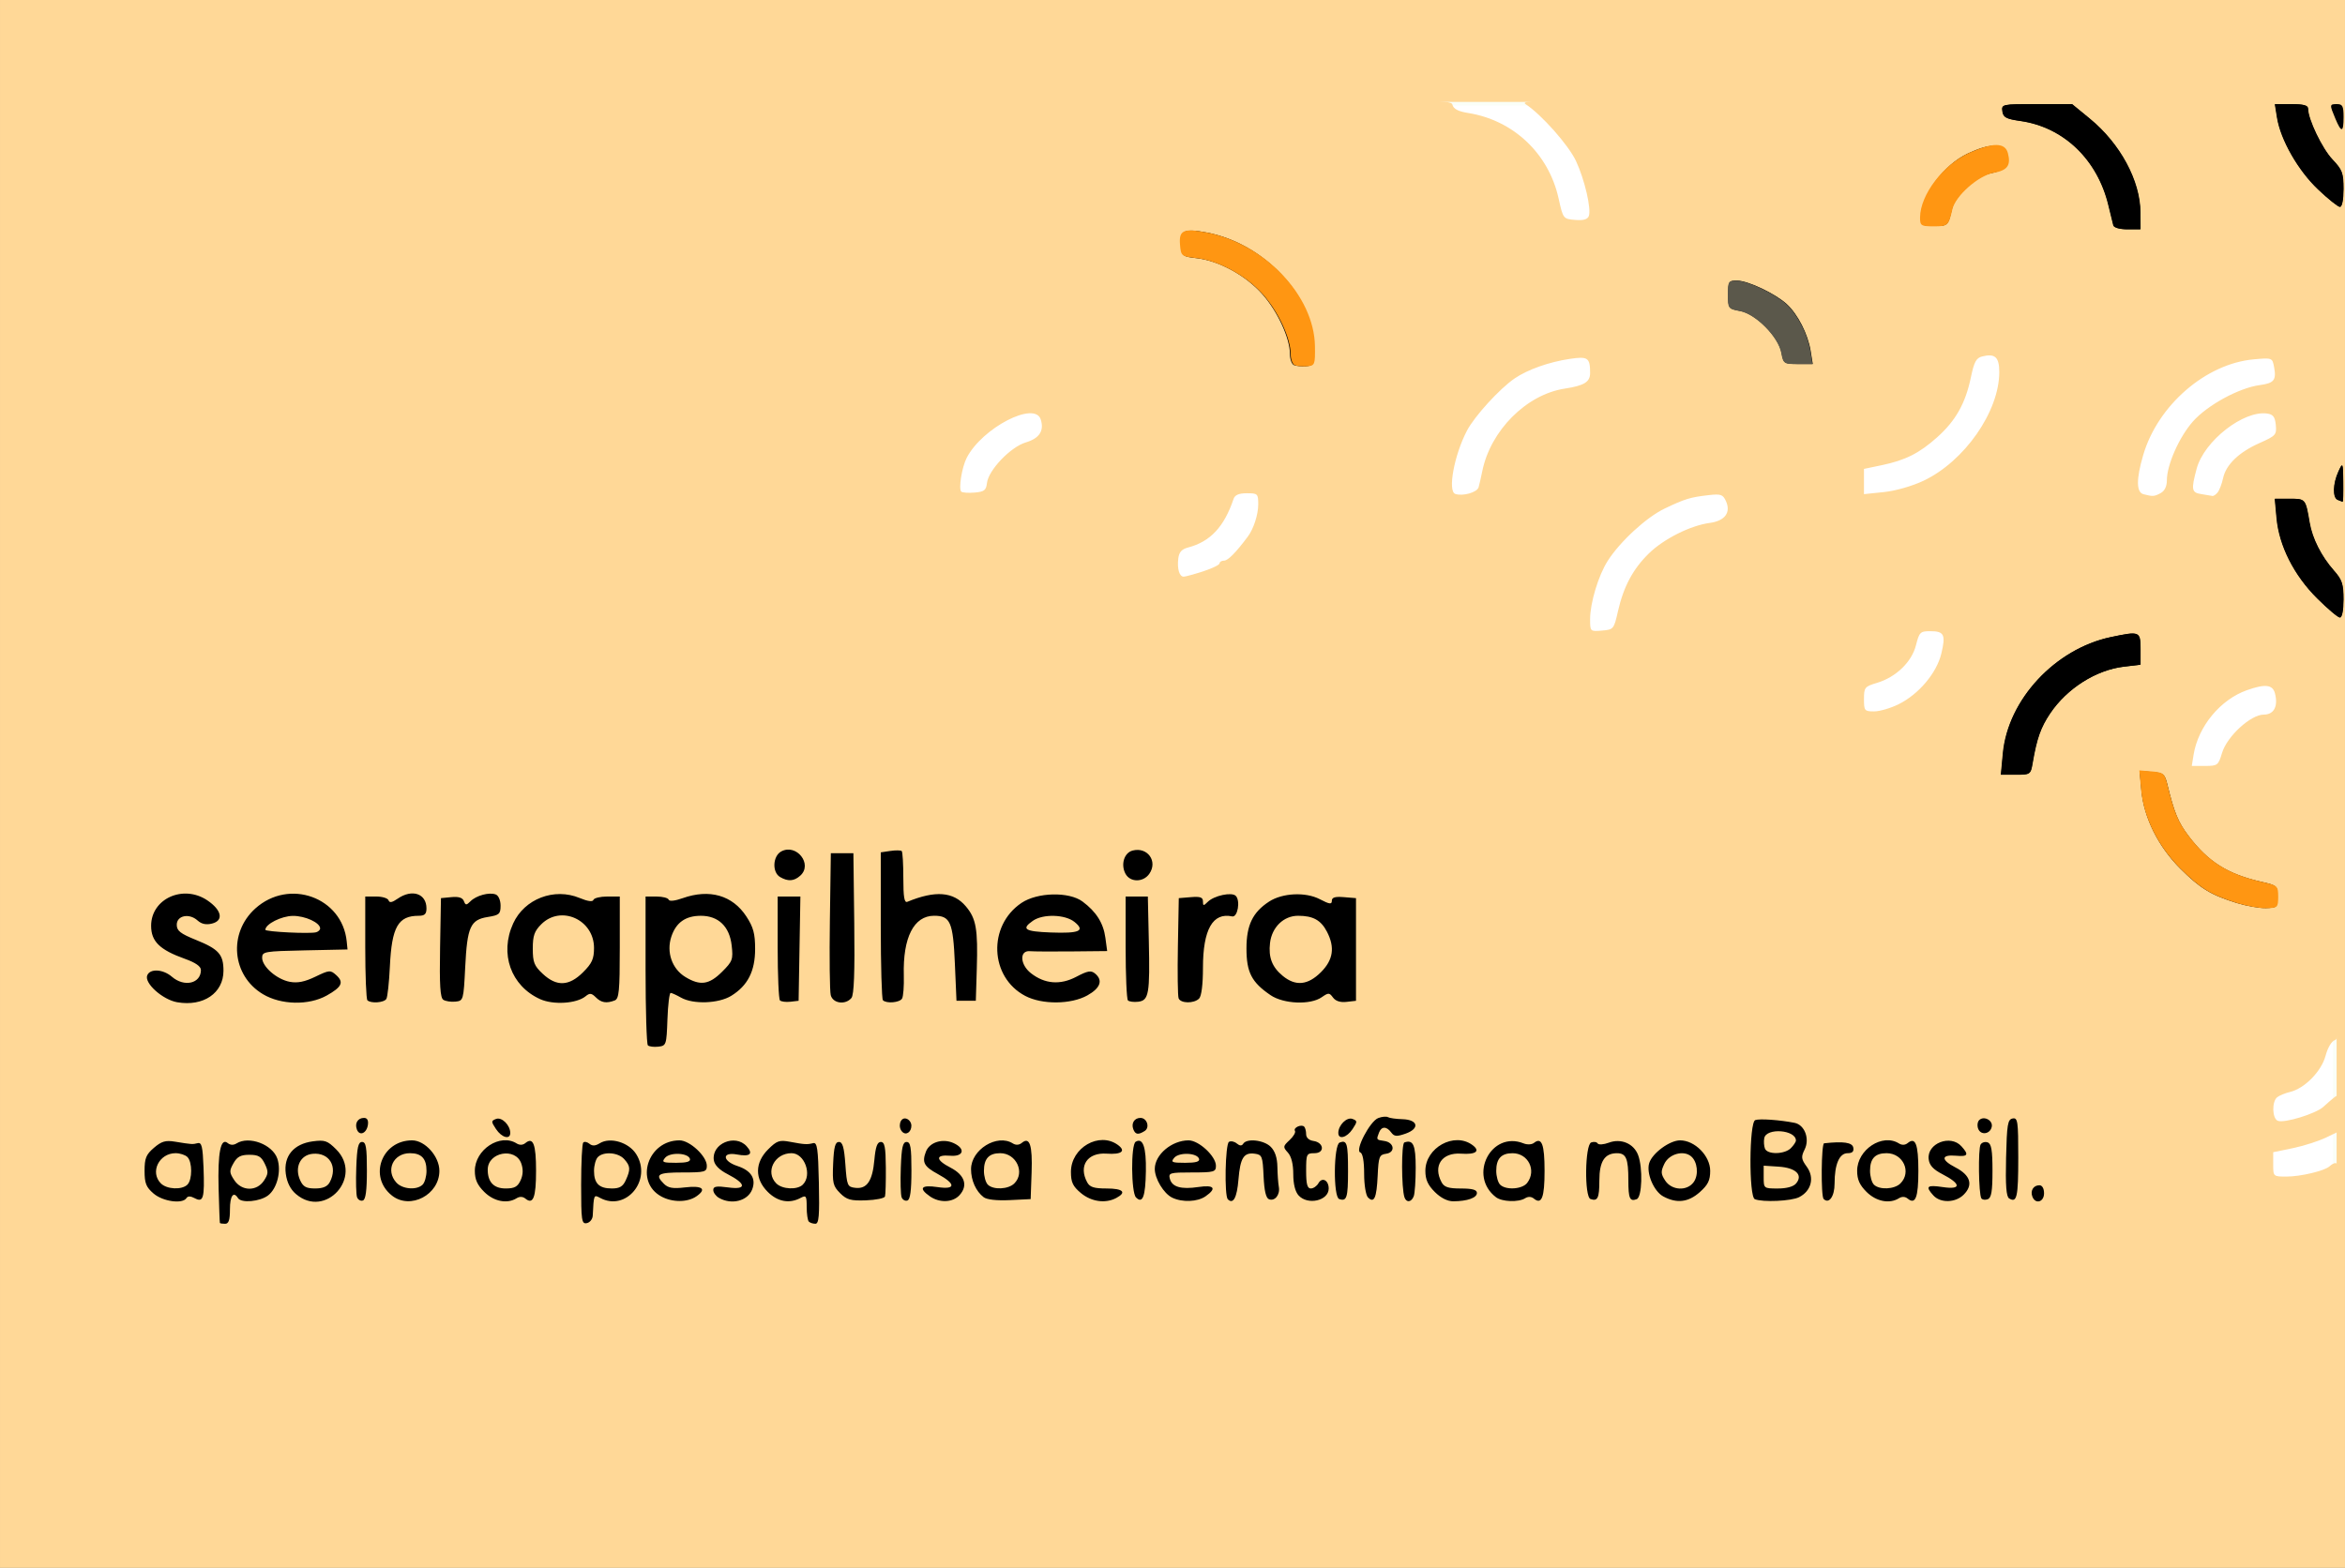
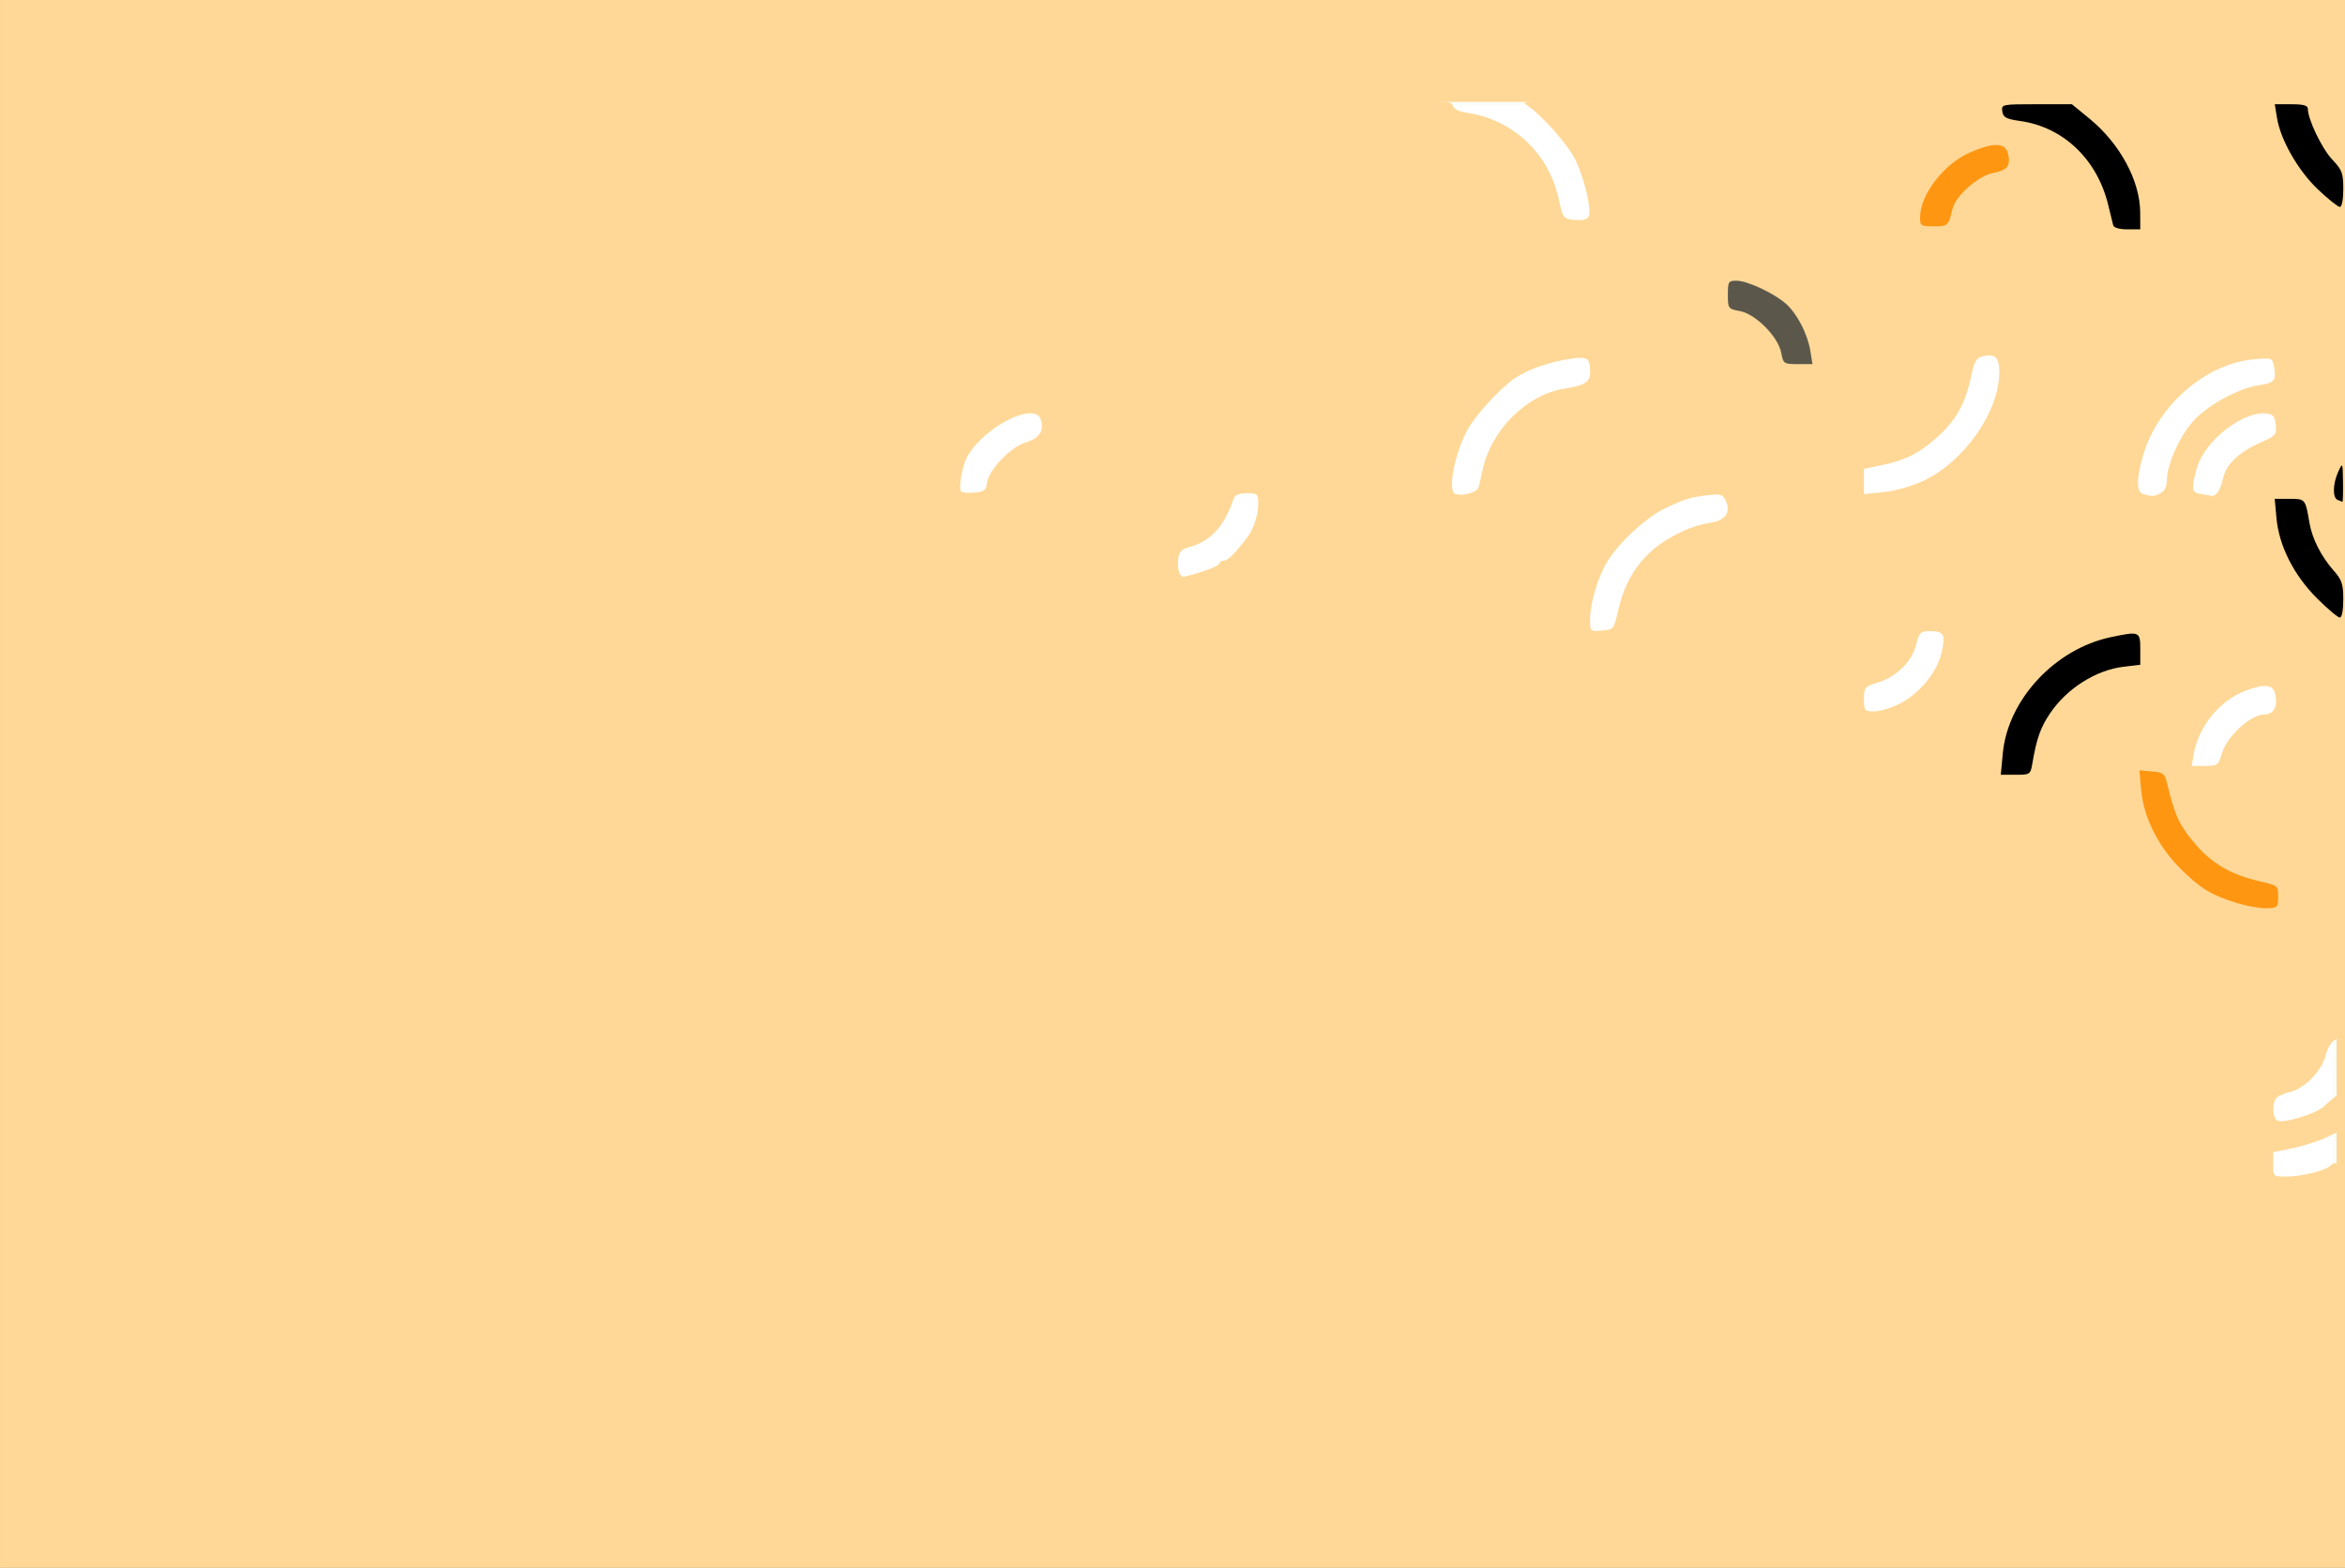
<svg xmlns="http://www.w3.org/2000/svg" xmlns:ns1="http://www.inkscape.org/namespaces/inkscape" xmlns:ns2="http://sodipodi.sourceforge.net/DTD/sodipodi-0.dtd" width="189.676mm" height="126.84mm" viewBox="0 0 189.676 126.84" version="1.1" id="svg5" xml:space="preserve" ns1:export-filename="serrapileira5.svg" ns1:export-xdpi="96" ns1:export-ydpi="96">
  <rect x="0" y="0" width="189.676" height="126.84" fill="#808080" stroke="none" />
  <ns2:namedview id="namedview7" pagecolor="#ffffff" bordercolor="#000000" borderopacity="0.25" ns1:showpageshadow="2" ns1:pageopacity="0.0" ns1:pagecheckerboard="0" ns1:deskcolor="#d1d1d1" ns1:document-units="mm" showgrid="false" />
  <defs id="defs2" />
  <g ns1:label="Camada 1" ns1:groupmode="layer" id="layer1" transform="translate(-8.711,-34.359)">
    <g id="g3383" transform="translate(-252.699,-68.26)">
      <path style="fill:#fcfef8;fill-opacity:1;stroke:#fcfef8;stroke-width:0.107;stroke-opacity:1;stop-color:#000000" d="m 1464.483,553.628 c -2.17,-0.248 -2.651,-0.82 -3.454,-4.114 -0.244,-0.998 -0.608,-2.492 -0.809,-3.319 -1.922,-7.885 -6.381,-14.657 -12.839,-19.499 -3.183,-2.386 -7.316,-4.388 -11.34,-5.494 -0.735,-0.202 -2.229,-0.534 -3.321,-0.738 -2.284,-0.427 -2.911,-0.598 -3.728,-1.013 -0.723,-0.368 -1.202,-0.856 -1.481,-1.512 -0.117,-0.275 -0.301,-0.547 -0.409,-0.605 -0.586,-0.314 -2.992,-0.593 -6.492,-0.755 -1.024,-0.047 6.312,-0.084 16.819,-0.084 10.711,-2.3e-4 17.976,0.036 17.085,0.086 -3.124,0.175 -4.611,0.414 -4.676,0.754 -0.021,0.108 0.308,0.417 0.908,0.857 5.021,3.671 12.39,12.101 14.826,16.959 2.498,4.981 4.873,14.669 4.202,17.139 -0.161,0.593 -0.674,1.094 -1.314,1.284 -0.562,0.167 -2.727,0.196 -3.975,0.053 z" id="path2839" transform="scale(0.265)" />
      <path style="fill:#fefff7;fill-opacity:1;stroke:#fefff7;stroke-width:0.076;stroke-opacity:1;stop-color:#000000" d="m 1428.709,639.245 c -0.785,-0.195 -1.124,-0.704 -1.298,-1.95 -0.514,-3.695 1.693,-12.309 4.538,-17.714 1.106,-2.101 3.235,-4.958 6.132,-8.23 1.215,-1.372 5.001,-5.15 6.124,-6.111 2.074,-1.774 3.363,-2.635 5.701,-3.806 3.819,-1.914 8.414,-3.367 13.187,-4.169 5.614,-0.944 6.694,-0.578 6.973,2.368 0.159,1.675 0.059,2.935 -0.287,3.612 -0.739,1.444 -2.545,2.224 -6.885,2.971 -0.976,0.168 -2.131,0.391 -2.567,0.496 -8.473,2.032 -16.564,8.819 -20.924,17.551 -1.398,2.8 -2.1,4.865 -2.86,8.419 -0.564,2.635 -0.982,4.34 -1.141,4.656 -0.35,0.695 -1.616,1.38 -3.339,1.807 -0.847,0.21 -2.688,0.265 -3.353,0.1 z" id="path3144" transform="scale(0.265)" />
-       <path style="fill:#fdfdf5;fill-opacity:1;stroke:#fdfdf5;stroke-width:0.076;stroke-opacity:1;stop-color:#000000" d="m 1471.299,681.801 c -0.955,-0.202 -1.123,-0.792 -1.057,-3.701 0.031,-1.34 0.087,-2.08 0.229,-3.02 0.816,-5.405 3.018,-11.654 5.389,-15.29 1.372,-2.104 3.319,-4.454 5.684,-6.861 3.077,-3.131 5.693,-5.341 8.684,-7.334 1.589,-1.059 2.259,-1.424 4.696,-2.563 4.859,-2.269 6.835,-2.839 11.816,-3.407 2.176,-0.248 3.555,-0.236 4.116,0.035 0.47,0.227 0.896,0.702 1.237,1.379 1.243,2.466 0.927,4.454 -0.918,5.77 -0.984,0.702 -2.108,1.084 -4.193,1.427 -3.958,0.649 -8.334,2.362 -12.602,4.931 -5.686,3.423 -9.841,7.942 -12.615,13.722 -1.312,2.733 -2.071,5.018 -3.085,9.287 -0.535,2.254 -0.878,3.44 -1.153,3.986 -0.33,0.658 -0.949,1.133 -1.724,1.322 -0.863,0.211 -3.972,0.43 -4.506,0.317 z" id="path3146" transform="scale(0.265)" />
-       <path style="fill:#fdfef4;fill-opacity:1;stroke:#fdfef4;stroke-width:0.076;stroke-opacity:1;stop-color:#000000" d="m 1556.864,706.87 c -0.823,-0.098 -1.282,-0.42 -1.481,-1.041 -0.129,-0.4 -0.182,-4.182 -0.068,-4.835 0.246,-1.413 0.827,-1.905 3.095,-2.622 3.248,-1.027 5.236,-2.032 7.327,-3.706 0.973,-0.779 2.305,-2.154 3.026,-3.124 1.485,-1.996 2.028,-3.147 2.777,-5.89 0.914,-3.345 1.235,-3.624 4.163,-3.621 3.019,0.003 3.92,0.5 4.123,2.27 0.132,1.149 -0.619,4.873 -1.369,6.791 -2.14,5.476 -7.088,10.844 -12.494,13.555 -1.605,0.805 -3.479,1.484 -5.286,1.917 -1.513,0.362 -2.611,0.45 -3.813,0.307 z" id="path3148" transform="scale(0.265)" />
      <path style="fill:#fcfef8;fill-opacity:1;stroke:#fcfef8;stroke-width:0.107;stroke-opacity:1;stop-color:#000000" d="m 1555.211,635.288 4e-4,-3.871 2.803,-0.577 c 6.6,-1.359 9.553,-2.296 12.734,-4.038 2.732,-1.496 5.588,-3.666 8.262,-6.276 5.263,-5.138 7.67,-9.698 9.466,-17.94 0.966,-4.432 1.591,-5.635 3.182,-6.126 0.921,-0.284 2.343,-0.473 2.89,-0.383 1.892,0.311 2.523,1.615 2.522,5.21 0,8.363 -4.996,18.452 -12.986,26.237 -3.691,3.596 -7.462,6.206 -11.481,7.945 -2.491,1.078 -6.468,2.279 -9.204,2.781 -0.827,0.152 -7.493,0.91 -7.997,0.91 -0.18,0 -0.191,-0.225 -0.19,-3.871 z" id="path3150" transform="scale(0.265)" />
      <path style="fill:#fcfcf3;fill-opacity:1;stroke:#fcfcf3;stroke-width:0.076;stroke-opacity:1;stop-color:#000000" d="m 1661.292,639.432 c -1.163,-0.195 -2.301,-0.413 -2.53,-0.485 -0.601,-0.189 -1.011,-0.499 -1.22,-0.921 -0.255,-0.519 -0.24,-1.722 0.041,-3.078 0.36,-1.744 1.026,-4.206 1.378,-5.097 1.54,-3.894 4.897,-7.982 9.215,-11.219 4.705,-3.528 9.851,-5.234 12.914,-4.281 1.31,0.407 1.848,1.636 1.864,4.254 0.01,1.248 0.01,1.251 -0.22,1.697 -0.412,0.808 -1.168,1.299 -4.057,2.637 -3.03,1.403 -4.016,1.935 -5.644,3.044 -2.623,1.786 -4.531,3.799 -5.577,5.884 -0.442,0.881 -0.578,1.265 -0.928,2.628 -0.589,2.295 -1.171,3.678 -1.864,4.429 -0.406,0.44 -0.727,0.68 -1.071,0.798 -0.13,0.045 -0.839,-0.044 -2.302,-0.29 z" id="path3152" transform="scale(0.265)" />
      <path style="fill:#f9fdf5;fill-opacity:1;stroke:#f9fdf5;stroke-width:0.076;stroke-opacity:1;stop-color:#000000" d="m 1643.887,639.689 c -0.659,-0.116 -2.081,-0.494 -2.32,-0.617 -1.317,-0.677 -1.629,-2.888 -0.955,-6.767 0.333,-1.914 1.095,-4.838 1.793,-6.873 4.265,-12.443 15.288,-23.233 27.495,-26.915 2.985,-0.9 6.535,-1.438 9.665,-1.464 1.163,-0.01 1.316,0.004 1.631,0.15 0.683,0.316 0.891,0.723 1.197,2.347 0.465,2.465 0.325,3.663 -0.515,4.422 -0.676,0.611 -1.591,0.903 -3.949,1.262 -2.918,0.444 -6.203,1.59 -9.765,3.404 -4.979,2.536 -9.146,5.683 -11.645,8.791 -2.817,3.504 -5.447,8.694 -6.696,13.214 -0.362,1.311 -0.577,2.582 -0.653,3.872 -0.09,1.521 -0.222,2.185 -0.577,2.894 -0.483,0.965 -1.405,1.662 -2.831,2.139 -0.56,0.187 -1.293,0.242 -1.874,0.14 z" id="path3154" transform="scale(0.265)" />
      <path style="fill:#f9fdf9;fill-opacity:1;stroke:#f9fdf9;stroke-width:0.076;stroke-opacity:1;stop-color:#000000" d="m 1656.983,723.764 c 0.02,-0.093 0.176,-1.036 0.347,-2.095 0.171,-1.059 0.394,-2.282 0.496,-2.718 1.801,-7.713 7.729,-14.904 14.838,-17.998 1.097,-0.478 2.815,-1.069 4.069,-1.4 3.288,-0.869 4.92,-0.548 5.714,1.124 0.31,0.652 0.551,1.993 0.552,3.066 0,1.513 -0.326,2.469 -1.094,3.195 -0.706,0.667 -1.275,0.879 -2.654,0.987 -0.658,0.052 -1.117,0.136 -1.628,0.3 -3.609,1.156 -8.456,5.647 -10.582,9.805 -0.254,0.497 -0.621,1.433 -0.947,2.418 -0.606,1.829 -0.876,2.392 -1.349,2.808 -0.66,0.581 -1.378,0.677 -5.098,0.678 l -2.701,6.2e-4 z" id="path3156" transform="scale(0.265)" />
      <path style="fill:#fafefb;fill-opacity:1;stroke:#fafefb;stroke-width:0.053;stroke-opacity:1;stop-color:#000000" d="m 1343.591,664.821 c -0.543,-0.247 -0.964,-1.035 -1.185,-2.219 -0.116,-0.618 -0.129,-2.541 -0.023,-3.288 0.082,-0.578 0.277,-1.291 0.441,-1.619 0.28,-0.558 0.769,-1.034 1.38,-1.344 0.377,-0.191 0.543,-0.249 1.686,-0.588 4.215,-1.25 7.254,-3.408 9.743,-6.917 1.255,-1.769 2.58,-4.4 3.5,-6.95 0.505,-1.398 0.563,-1.538 0.737,-1.766 0.357,-0.468 0.966,-0.797 1.802,-0.973 0.899,-0.189 3.001,-0.228 3.992,-0.073 0.734,0.114 1.14,0.424 1.308,0.998 0.25,0.853 0.227,3.103 -0.049,4.702 -0.354,2.057 -1.109,4.325 -2.007,6.037 -0.419,0.799 -0.775,1.338 -1.585,2.408 -2.241,2.956 -4.085,5.035 -5.303,5.98 -0.658,0.511 -1.036,0.686 -1.604,0.746 -0.738,0.077 -1.156,0.332 -1.266,0.771 -0.044,0.177 -0.117,0.283 -0.287,0.42 -0.463,0.373 -1.425,0.86 -2.728,1.381 -2.175,0.869 -7.341,2.397 -8.094,2.394 -0.134,-6.5e-4 -0.34,-0.045 -0.458,-0.098 z" id="path3160" transform="scale(0.265)" />
      <path style="fill:#fafef7;fill-opacity:1;stroke:#fafef7;stroke-width:0.053;stroke-opacity:1;stop-color:#000000" d="m 1276.556,638.776 c -0.541,-0.039 -1.108,-0.139 -1.324,-0.233 -0.181,-0.079 -0.251,-0.151 -0.335,-0.339 -0.539,-1.218 0.195,-6.149 1.371,-9.205 1.818,-4.728 8.084,-10.544 14.437,-13.402 3.95,-1.777 6.954,-2.015 8.309,-0.661 0.466,0.466 0.756,1.199 0.934,2.358 0.076,0.493 0.031,1.456 -0.088,1.893 -0.47,1.729 -1.953,2.956 -4.642,3.843 -2.432,0.802 -4.786,2.382 -7.316,4.913 -2.787,2.787 -4.582,5.6 -4.913,7.699 -0.208,1.322 -0.425,1.925 -0.818,2.27 -0.231,0.203 -0.726,0.439 -1.151,0.548 -0.961,0.248 -3.19,0.405 -4.463,0.314 z" id="path3162" transform="scale(0.265)" />
    </g>
    <rect style="fill:#ffd897;fill-opacity:1;stroke:#ffd897;stroke-width:0.157;stroke-opacity:1;stop-color:#000000" id="rect22512" width="189.518" height="126.682" x="8.79" y="34.438" />
    <rect style="fill:#ffffff;fill-opacity:1;stroke:#fafef7;stroke-width:0.291;stroke-opacity:1;stop-color:#000000" id="rect22309" width="179.665" height="90.41" x="17.898" y="42.749" />
    <g id="g20577" transform="matrix(0.985,0,0,0.981,3.531,-24.178)">
      <g id="g20562" transform="translate(-0.452,-0.452)">
        <path style="fill:#ffd897;fill-opacity:1;stroke-width:0.265" d="M 12.725,114.822 V 68.255 h 56.061 c 54.766,0 56.064,0.012 56.192,0.5 0.092,0.353 0.471,0.555 1.288,0.685 3.71,0.592 6.61,3.337 7.427,7.03 0.376,1.697 0.383,1.707 1.355,1.789 0.681,0.057 1.024,-0.038 1.13,-0.315 0.222,-0.58 -0.338,-3.004 -1.048,-4.536 -0.606,-1.307 -2.837,-3.837 -4.136,-4.691 -0.615,-0.404 1.692,-0.436 33.139,-0.449 l 33.801,-0.014 v 38.744 c 0,37.021 -0.021,38.75 -0.474,38.894 -0.284,0.09 -0.598,0.614 -0.783,1.304 -0.344,1.285 -1.723,2.695 -2.915,2.98 -0.398,0.095 -0.872,0.29 -1.053,0.433 -0.456,0.359 -0.418,1.766 0.052,1.947 0.54,0.207 3.095,-0.578 3.727,-1.145 1.481,-1.329 1.447,-1.338 1.447,0.368 v 1.567 l -1.166,0.566 c -0.641,0.312 -1.891,0.716 -2.778,0.899 l -1.612,0.333 v 1.005 c 0,1.002 0.004,1.005 1.094,1.005 1.147,0 3.095,-0.463 3.523,-0.838 0.76,-0.665 0.939,-0.201 0.939,2.426 v 2.646 H 105.329 12.725 Z m 175.456,7.389 c 0.409,-1.364 2.351,-3.155 3.422,-3.155 0.834,0 1.193,-0.675 0.925,-1.739 -0.186,-0.74 -0.802,-0.812 -2.314,-0.272 -2.178,0.778 -3.992,2.983 -4.37,5.312 l -0.151,0.932 h 1.082 c 1.037,0 1.096,-0.045 1.405,-1.078 z m -26.557,-4.013 c 1.652,-0.825 3.117,-2.569 3.501,-4.167 0.376,-1.569 0.236,-1.855 -0.91,-1.855 -0.818,0 -0.899,0.081 -1.171,1.16 -0.348,1.382 -1.642,2.635 -3.206,3.104 -1.001,0.3 -1.063,0.378 -1.063,1.335 0,0.963 0.044,1.016 0.831,1.016 0.457,0 1.365,-0.267 2.018,-0.593 z m -23.049,-7.673 c 0.46,-2.032 1.234,-3.484 2.543,-4.767 1.22,-1.196 3.41,-2.298 4.985,-2.509 1.256,-0.168 1.766,-0.86 1.334,-1.808 -0.246,-0.539 -0.42,-0.599 -1.416,-0.485 -1.511,0.173 -1.941,0.304 -3.614,1.107 -1.495,0.717 -3.661,2.716 -4.678,4.318 -0.762,1.2 -1.443,3.465 -1.443,4.801 0,1.021 0.005,1.026 0.973,0.944 0.952,-0.08 0.98,-0.115 1.316,-1.601 z m -34.069,-3.284 c 0.744,-0.24 1.353,-0.538 1.353,-0.661 0,-0.123 0.168,-0.224 0.373,-0.224 0.314,0 0.976,-0.674 1.948,-1.984 0.477,-0.643 0.854,-1.816 0.854,-2.658 0,-0.869 -0.045,-0.914 -0.934,-0.914 -0.654,0 -0.981,0.139 -1.09,0.463 -0.778,2.312 -1.909,3.526 -3.734,4.01 -0.534,0.142 -0.746,0.384 -0.81,0.925 -0.099,0.843 0.093,1.482 0.444,1.482 0.133,0 0.851,-0.197 1.596,-0.437 z m 22.624,-6.934 c 0.067,-0.239 0.202,-0.834 0.3,-1.322 0.68,-3.367 3.631,-6.333 6.781,-6.815 1.584,-0.242 2.075,-0.545 2.075,-1.281 0,-1.267 -0.178,-1.392 -1.664,-1.17 -1.708,0.255 -3.463,0.879 -4.533,1.612 -1.227,0.84 -3.294,3.115 -3.916,4.308 -1.052,2.02 -1.599,5.004 -0.957,5.218 0.624,0.208 1.796,-0.129 1.914,-0.55 z m 56.005,0.482 c 0.327,-0.175 0.512,-0.553 0.512,-1.048 0,-1.282 1.01,-3.575 2.139,-4.858 1.188,-1.35 3.792,-2.774 5.487,-3.001 1.186,-0.159 1.384,-0.415 1.173,-1.518 -0.14,-0.734 -0.164,-0.742 -1.663,-0.606 -3.944,0.358 -7.886,3.789 -9.083,7.908 -0.576,1.981 -0.566,3.06 0.029,3.215 0.767,0.2 0.874,0.193 1.406,-0.091 z m 4.682,-0.057 c 0.147,-0.182 0.347,-0.709 0.446,-1.171 0.24,-1.122 1.297,-2.144 3.007,-2.906 1.32,-0.588 1.4,-0.679 1.323,-1.483 -0.065,-0.671 -0.219,-0.875 -0.712,-0.945 -1.942,-0.275 -5.178,2.268 -5.787,4.547 -0.467,1.748 -0.424,1.975 0.397,2.099 0.4,0.061 0.802,0.128 0.894,0.15 0.091,0.022 0.286,-0.109 0.432,-0.291 z M 86.757,99.959 c 0.124,-1.07 1.938,-2.976 3.19,-3.351 1.118,-0.335 1.523,-0.96 1.226,-1.894 -0.492,-1.551 -4.807,0.694 -6.077,3.162 -0.398,0.773 -0.685,2.555 -0.45,2.79 0.087,0.087 0.579,0.123 1.094,0.079 0.794,-0.067 0.948,-0.186 1.017,-0.787 z m 76.903,-0.187 c 3.37,-1.602 6.226,-5.714 6.226,-8.965 0,-1.234 -0.348,-1.554 -1.401,-1.289 -0.495,0.124 -0.666,0.444 -0.934,1.739 -0.438,2.118 -1.243,3.557 -2.748,4.912 -1.479,1.331 -2.619,1.908 -4.58,2.32 l -1.449,0.304 v 1.041 1.041 l 1.645,-0.172 c 0.95,-0.099 2.319,-0.492 3.241,-0.931 z" id="path711" />
      </g>
-       <path style="fill:#000000;stroke-width:0.265" d="m 23.316,160.529 c -0.017,-0.036 -0.065,-1.31 -0.106,-2.829 -0.081,-2.968 0.171,-4.24 0.746,-3.763 0.212,0.176 0.478,0.188 0.723,0.033 1.025,-0.648 2.959,0.078 3.356,1.26 0.341,1.018 -0.02,2.456 -0.761,3.026 -0.669,0.514 -2.205,0.653 -2.471,0.223 -0.37,-0.599 -0.661,-0.192 -0.661,0.926 0,0.882 -0.103,1.191 -0.397,1.191 -0.218,0 -0.411,-0.03 -0.428,-0.066 z m 3.618,-3.492 c 0.365,-0.558 0.375,-0.75 0.069,-1.389 -0.288,-0.6 -0.529,-0.742 -1.268,-0.742 -0.71,0 -0.999,0.154 -1.304,0.697 -0.351,0.625 -0.345,0.768 0.062,1.389 0.608,0.929 1.847,0.951 2.441,0.045 z m 26.046,0.314 c 0,-1.805 0.078,-3.361 0.174,-3.457 0.096,-0.096 0.325,-0.049 0.508,0.103 0.235,0.195 0.485,0.183 0.842,-0.04 0.861,-0.538 2.386,-0.082 2.999,0.896 1.328,2.123 -0.822,4.755 -2.953,3.614 -0.536,-0.287 -0.526,-0.311 -0.617,1.46 -0.015,0.288 -0.235,0.565 -0.49,0.615 -0.421,0.082 -0.463,-0.208 -0.463,-3.192 z m 3.662,-0.341 c 0.409,-0.898 0.388,-1.179 -0.131,-1.753 -0.497,-0.549 -1.681,-0.641 -2.155,-0.166 -0.175,0.175 -0.318,0.687 -0.318,1.138 0,1.041 0.417,1.455 1.466,1.455 0.633,0 0.904,-0.16 1.138,-0.674 z m 15.036,3.408 c -0.097,-0.097 -0.176,-0.637 -0.176,-1.2 0,-0.93 -0.047,-0.999 -0.512,-0.75 -0.913,0.489 -1.875,0.309 -2.684,-0.5 -1.081,-1.081 -1.068,-2.412 0.033,-3.513 0.71,-0.71 0.923,-0.784 1.786,-0.622 1.206,0.227 1.406,0.239 1.906,0.113 0.334,-0.084 0.409,0.431 0.471,3.274 0.059,2.708 0.003,3.373 -0.287,3.373 -0.198,0 -0.44,-0.079 -0.537,-0.176 z m -0.494,-3.052 c 0.793,-0.793 0.148,-2.593 -0.928,-2.593 -1.403,0 -2.184,1.56 -1.249,2.495 0.492,0.492 1.728,0.548 2.177,0.098 z m -53.312,0.737 c -0.616,-0.53 -0.742,-0.848 -0.742,-1.875 0,-1.037 0.124,-1.343 0.77,-1.899 0.623,-0.536 0.951,-0.633 1.72,-0.507 1.399,0.23 1.444,0.233 1.876,0.124 0.323,-0.081 0.411,0.289 0.475,1.993 0.095,2.55 -0.011,2.927 -0.72,2.548 -0.343,-0.184 -0.572,-0.188 -0.681,-0.011 -0.315,0.51 -1.931,0.286 -2.698,-0.373 z m 2.777,-0.737 c 0.41,-0.41 0.41,-1.865 0,-2.275 -0.175,-0.175 -0.612,-0.318 -0.971,-0.318 -1.363,0 -2.125,1.575 -1.206,2.495 0.492,0.492 1.728,0.548 2.177,0.098 z m 8.915,0.78 c -0.459,-0.394 -0.741,-0.959 -0.837,-1.672 -0.195,-1.457 0.639,-2.465 2.215,-2.677 0.985,-0.132 1.203,-0.058 1.918,0.657 2.261,2.261 -0.876,5.773 -3.296,3.691 z m 2.77,-0.974 c 0.688,-1.285 -0.03,-2.482 -1.408,-2.347 -1.018,0.1 -1.498,1.131 -1.017,2.186 0.243,0.533 0.498,0.672 1.229,0.672 0.641,0 1.006,-0.156 1.196,-0.512 z m 2.247,1.238 c -0.079,-0.207 -0.109,-1.318 -0.066,-2.469 0.061,-1.65 0.162,-2.093 0.475,-2.093 0.323,0 0.397,0.439 0.397,2.359 0,1.652 -0.099,2.392 -0.331,2.469 -0.182,0.061 -0.396,-0.059 -0.475,-0.266 z m 2.87,-0.137 c -1.957,-1.538 -0.866,-4.558 1.647,-4.558 1.063,0 2.242,1.322 2.242,2.514 0,1.974 -2.384,3.228 -3.889,2.045 z m 2.513,-0.907 c 0.175,-0.175 0.318,-0.687 0.318,-1.138 0,-1.011 -0.414,-1.455 -1.357,-1.455 -1.378,0 -2.029,1.417 -1.116,2.427 0.497,0.549 1.681,0.641 2.155,0.166 z m 5.06,0.602 c -0.573,-0.573 -0.773,-1.024 -0.773,-1.74 0,-1.751 2.075,-3.118 3.431,-2.26 0.244,0.154 0.51,0.144 0.716,-0.027 0.643,-0.534 0.88,0.083 0.88,2.287 0,2.203 -0.237,2.82 -0.88,2.287 -0.206,-0.171 -0.472,-0.181 -0.716,-0.027 -0.769,0.486 -1.866,0.271 -2.657,-0.52 z m 2.984,-0.957 c 0.207,-0.455 0.225,-0.904 0.056,-1.389 -0.475,-1.36 -2.755,-0.938 -2.755,0.51 0,1.026 0.498,1.551 1.47,1.551 0.731,0 0.986,-0.139 1.229,-0.672 z m 11.559,1.334 c -2.223,-1.208 -1.12,-4.63 1.492,-4.63 0.84,0 2.242,1.311 2.242,2.096 0,0.507 -0.152,0.55 -1.984,0.55 -2.041,0 -2.311,0.165 -1.538,0.938 0.345,0.345 0.734,0.413 1.712,0.297 1.442,-0.171 1.829,0.124 0.961,0.731 -0.729,0.51 -1.965,0.518 -2.886,0.018 z m 2.346,-3.109 c -0.164,-0.501 -1.644,-0.559 -2.041,-0.08 -0.3,0.361 -0.19,0.41 0.904,0.41 0.878,0 1.213,-0.098 1.136,-0.331 z m 2.38,3.22 c -0.255,-0.148 -0.463,-0.44 -0.463,-0.648 0,-0.298 0.261,-0.343 1.226,-0.211 1.528,0.209 1.503,-0.291 -0.055,-1.098 -0.68,-0.352 -1.069,-0.751 -1.126,-1.154 -0.193,-1.361 1.75,-2.188 2.693,-1.146 0.576,0.637 0.285,0.884 -0.801,0.68 -1.239,-0.232 -1.199,0.541 0.049,0.953 1.126,0.372 1.546,1.043 1.209,1.93 -0.363,0.956 -1.7,1.295 -2.732,0.694 z m 9.95,-0.39 c -0.579,-0.579 -0.639,-0.836 -0.569,-2.433 0.06,-1.376 0.169,-1.786 0.475,-1.786 0.302,0 0.428,0.441 0.529,1.852 0.125,1.755 0.168,1.856 0.816,1.932 0.954,0.111 1.409,-0.558 1.565,-2.303 0.097,-1.081 0.239,-1.481 0.529,-1.481 0.318,0 0.4,0.419 0.413,2.117 0.009,1.164 -0.022,2.236 -0.07,2.381 -0.047,0.146 -0.751,0.288 -1.564,0.317 -1.254,0.044 -1.576,-0.046 -2.125,-0.595 z m 5.054,0.344 c -0.079,-0.207 -0.109,-1.318 -0.066,-2.469 0.061,-1.65 0.162,-2.093 0.475,-2.093 0.323,0 0.397,0.439 0.397,2.359 0,1.652 -0.099,2.392 -0.331,2.469 -0.182,0.061 -0.396,-0.059 -0.475,-0.266 z m 2.32,-0.08 c -0.959,-0.672 -0.715,-0.963 0.636,-0.76 1.504,0.226 1.512,-0.263 0.018,-1.077 -1.136,-0.619 -1.317,-0.959 -0.979,-1.847 0.297,-0.78 1.373,-1.115 2.27,-0.706 1.009,0.46 0.833,1.137 -0.271,1.043 -1.234,-0.105 -1.225,0.337 0.021,0.982 1.171,0.607 1.456,1.479 0.74,2.27 -0.555,0.613 -1.635,0.656 -2.435,0.096 z m 4.416,0.073 c -0.634,-0.487 -1.035,-1.383 -1.035,-2.31 0,-1.617 2.139,-2.942 3.431,-2.125 0.248,0.157 0.515,0.14 0.739,-0.046 0.646,-0.536 0.882,0.181 0.803,2.438 l -0.078,2.2 -1.72,0.083 c -1.069,0.051 -1.879,-0.04 -2.14,-0.24 z m 2.518,-1.135 c 0.902,-0.902 0.161,-2.495 -1.16,-2.495 -0.921,0 -1.335,0.451 -1.335,1.455 0,0.451 0.143,0.963 0.318,1.138 0.45,0.45 1.685,0.394 2.177,-0.098 z m 5.463,0.789 c -0.658,-0.554 -0.814,-0.887 -0.814,-1.74 0,-1.999 2.325,-3.343 3.852,-2.227 0.694,0.507 0.31,0.809 -0.916,0.721 -1.576,-0.114 -2.332,0.999 -1.603,2.361 0.214,0.4 0.56,0.512 1.587,0.512 1.364,0 1.684,0.313 0.802,0.784 -0.888,0.475 -2.05,0.311 -2.908,-0.411 z m 4.531,0.367 c -0.405,-0.405 -0.431,-4.344 -0.03,-4.592 0.595,-0.367 0.875,0.443 0.84,2.431 -0.036,2.097 -0.265,2.706 -0.81,2.161 z m 2.969,0.015 c -0.695,-0.337 -1.436,-1.573 -1.428,-2.384 0.011,-1.17 1.398,-2.34 2.775,-2.34 0.844,0 2.246,1.309 2.246,2.096 0,0.507 -0.152,0.55 -1.96,0.55 -1.818,0 -1.95,0.037 -1.824,0.52 0.178,0.681 0.919,0.895 2.354,0.68 1.293,-0.194 1.52,0.108 0.576,0.769 -0.66,0.462 -1.911,0.512 -2.74,0.109 z m 2.206,-3.203 c -0.164,-0.501 -1.644,-0.559 -2.041,-0.08 -0.3,0.361 -0.19,0.41 0.904,0.41 0.878,0 1.213,-0.098 1.137,-0.331 z m 2.363,3.335 c -0.295,-0.295 -0.21,-4.543 0.094,-4.731 0.152,-0.094 0.439,-0.036 0.638,0.13 0.249,0.206 0.415,0.213 0.533,0.023 0.288,-0.466 1.696,-0.309 2.257,0.252 0.354,0.354 0.536,0.902 0.549,1.654 0.011,0.618 0.064,1.359 0.117,1.645 0.121,0.65 -0.321,1.214 -0.807,1.028 -0.249,-0.096 -0.391,-0.703 -0.444,-1.903 -0.072,-1.625 -0.126,-1.769 -0.704,-1.851 -0.921,-0.13 -1.211,0.325 -1.359,2.131 -0.122,1.498 -0.43,2.069 -0.876,1.623 z m 5.812,-0.313 c -0.281,-0.31 -0.438,-0.944 -0.438,-1.765 0,-0.826 -0.157,-1.455 -0.442,-1.77 -0.415,-0.459 -0.407,-0.521 0.138,-1.029 0.319,-0.297 0.519,-0.64 0.443,-0.762 -0.162,-0.261 0.53,-0.577 0.76,-0.346 0.087,0.087 0.158,0.368 0.158,0.625 0,0.282 0.235,0.5 0.593,0.551 0.879,0.125 0.957,1.011 0.088,1.011 -0.649,0 -0.681,0.068 -0.681,1.455 0,1.095 0.095,1.455 0.384,1.455 0.211,0 0.493,-0.195 0.627,-0.434 0.298,-0.533 0.842,-0.248 0.842,0.44 0,1.003 -1.721,1.398 -2.473,0.568 z m 3.332,0.294 c -0.496,-0.178 -0.459,-4.467 0.04,-4.658 0.602,-0.231 0.687,0.061 0.687,2.363 0,2.187 -0.105,2.518 -0.728,2.295 z m 2.368,-0.127 c -0.179,-0.179 -0.318,-1.036 -0.318,-1.962 0,-1.029 -0.117,-1.684 -0.312,-1.749 -0.469,-0.156 0.787,-2.582 1.471,-2.84 0.309,-0.117 0.668,-0.149 0.798,-0.072 0.13,0.077 0.664,0.152 1.187,0.167 1.294,0.037 1.447,0.777 0.247,1.196 -0.721,0.251 -0.922,0.234 -1.167,-0.102 -0.382,-0.522 -0.8,-0.517 -1.003,0.013 -0.227,0.591 -0.225,0.594 0.432,0.688 0.822,0.117 0.94,0.944 0.15,1.056 -0.557,0.079 -0.618,0.239 -0.691,1.806 -0.086,1.844 -0.288,2.304 -0.793,1.799 z m 2.994,-0.013 c -0.255,-0.759 -0.262,-4.435 -0.008,-4.524 0.726,-0.256 0.93,0.201 0.93,2.083 0,1.064 -0.072,2.123 -0.161,2.353 -0.192,0.501 -0.606,0.549 -0.761,0.088 z m 2.489,-0.443 c -0.573,-0.573 -0.773,-1.024 -0.773,-1.74 0,-1.912 2.365,-3.225 3.852,-2.138 0.694,0.507 0.31,0.809 -0.916,0.721 -1.576,-0.114 -2.332,0.999 -1.603,2.361 0.214,0.4 0.56,0.512 1.587,0.512 0.942,0 1.314,0.104 1.314,0.366 0,0.404 -0.787,0.683 -1.939,0.689 -0.477,0.002 -1.028,-0.276 -1.521,-0.77 z m 5.024,0.434 c -2.309,-1.773 -0.395,-5.512 2.272,-4.437 0.296,0.119 0.67,0.101 0.848,-0.041 0.637,-0.508 0.871,0.113 0.871,2.304 0,2.203 -0.237,2.82 -0.88,2.287 -0.206,-0.171 -0.472,-0.181 -0.716,-0.027 -0.546,0.346 -1.897,0.297 -2.395,-0.086 z m 2.565,-1.182 c 0.783,-1.032 0.085,-2.447 -1.207,-2.447 -0.921,0 -1.335,0.451 -1.335,1.455 0,0.451 0.143,0.963 0.318,1.138 0.473,0.473 1.822,0.384 2.225,-0.146 z m 5.197,1.331 c -0.51,-0.183 -0.457,-4.467 0.058,-4.665 0.214,-0.082 0.452,-0.046 0.53,0.081 0.078,0.126 0.49,0.098 0.916,-0.062 0.996,-0.376 2.044,0.066 2.404,1.014 0.403,1.059 0.329,3.475 -0.112,3.644 -0.568,0.218 -0.687,-0.054 -0.687,-1.563 0,-1.792 -0.182,-2.227 -0.935,-2.227 -1.011,0 -1.446,0.677 -1.446,2.252 0,1.446 -0.139,1.738 -0.728,1.526 z m 5.975,-0.215 c -0.782,-0.425 -1.412,-1.932 -1.151,-2.755 0.261,-0.821 1.681,-1.868 2.535,-1.868 1.21,0 2.471,1.283 2.471,2.514 0,0.784 -0.179,1.153 -0.851,1.753 -0.944,0.844 -1.897,0.956 -3.004,0.356 z m 2.506,-1.188 c 0.421,-0.601 0.306,-1.682 -0.225,-2.123 -0.628,-0.521 -1.803,-0.188 -2.189,0.62 -0.304,0.638 -0.294,0.832 0.07,1.389 0.538,0.821 1.805,0.882 2.344,0.113 z m 5.014,1.417 c -0.498,-0.201 -0.467,-6.331 0.034,-6.523 0.344,-0.132 2.021,-0.015 3.228,0.226 0.83,0.165 1.264,1.314 0.83,2.194 -0.306,0.62 -0.284,0.795 0.179,1.435 0.648,0.896 0.368,1.994 -0.637,2.503 -0.642,0.325 -2.975,0.431 -3.634,0.165 z m 3.392,-1.302 c 0.582,-0.702 -0.028,-1.289 -1.435,-1.381 l -1.23,-0.081 v 0.941 c 0,0.934 0.008,0.941 1.158,0.941 0.734,0 1.286,-0.153 1.506,-0.419 z m -0.434,-2.907 c 0.229,-0.229 0.416,-0.512 0.416,-0.629 0,-0.888 -2.434,-1.072 -2.6,-0.196 -0.05,0.263 -0.025,0.65 0.056,0.86 0.196,0.511 1.606,0.488 2.128,-0.034 z m 2.691,4.19 c -0.232,-0.232 -0.194,-4.564 0.04,-4.59 1.589,-0.177 2.313,-0.071 2.396,0.353 0.063,0.323 -0.078,0.463 -0.465,0.463 -0.68,0 -1.071,0.914 -1.071,2.502 0,1.065 -0.459,1.713 -0.9,1.272 z m 3.526,-0.579 c -0.573,-0.573 -0.773,-1.024 -0.773,-1.74 0,-1.751 2.075,-3.118 3.431,-2.26 0.244,0.154 0.51,0.144 0.716,-0.027 0.643,-0.534 0.88,0.083 0.88,2.287 0,2.203 -0.237,2.82 -0.88,2.287 -0.206,-0.171 -0.472,-0.181 -0.716,-0.027 -0.768,0.486 -1.866,0.271 -2.657,-0.52 z m 2.78,-0.701 c 0.936,-0.936 0.225,-2.495 -1.138,-2.495 -0.943,0 -1.357,0.444 -1.357,1.455 0,0.451 0.143,0.963 0.318,1.138 0.45,0.45 1.685,0.394 2.177,-0.098 z m 2.706,0.99 c -0.683,-0.754 -0.533,-0.886 0.786,-0.688 1.527,0.229 1.502,-0.265 -0.053,-1.07 -0.754,-0.39 -1.061,-0.73 -1.12,-1.239 -0.15,-1.294 1.784,-2.059 2.686,-1.062 0.636,0.703 0.545,0.872 -0.422,0.784 -1.252,-0.113 -1.283,0.334 -0.066,0.964 1.239,0.642 1.481,1.446 0.678,2.249 -0.675,0.675 -1.906,0.706 -2.489,0.062 z m 3.939,0.237 c -0.224,-0.362 -0.273,-4.092 -0.058,-4.439 0.108,-0.175 0.371,-0.251 0.585,-0.169 0.298,0.114 0.388,0.658 0.388,2.341 0,1.683 -0.09,2.227 -0.388,2.341 -0.214,0.082 -0.451,0.048 -0.527,-0.075 z m 2.283,0.01 c -0.237,-0.146 -0.306,-1.069 -0.252,-3.353 0.066,-2.755 0.133,-3.162 0.538,-3.24 0.421,-0.081 0.463,0.212 0.463,3.222 0,3.271 -0.11,3.765 -0.749,3.37 z m 1.908,-0.147 c -0.188,-0.491 0.086,-0.939 0.577,-0.939 0.23,0 0.381,0.262 0.381,0.661 0,0.727 -0.707,0.932 -0.958,0.277 z M 45.99,152.785 c -0.407,-0.62 -0.406,-0.678 0.008,-0.837 0.465,-0.178 1.162,0.516 1.162,1.157 0,0.58 -0.706,0.387 -1.169,-0.32 z m 69.167,0.32 c 0,-0.641 0.697,-1.335 1.162,-1.157 0.414,0.159 0.414,0.216 0.008,0.837 -0.463,0.707 -1.169,0.9 -1.169,0.32 z m -80.589,-0.28 c -0.199,-0.518 0.072,-0.961 0.586,-0.961 0.26,0 0.37,0.201 0.315,0.575 -0.103,0.698 -0.686,0.948 -0.902,0.386 z m 44.787,0.191 c -0.389,-0.389 -0.185,-1.191 0.281,-1.102 0.255,0.049 0.463,0.316 0.463,0.593 0,0.526 -0.432,0.822 -0.744,0.509 z m 18.969,-0.213 c -0.19,-0.494 0.087,-0.939 0.585,-0.939 0.541,0 0.795,0.796 0.345,1.081 -0.526,0.333 -0.762,0.297 -0.93,-0.142 z m 69.377,-0.044 c -0.096,-0.25 -0.059,-0.569 0.081,-0.71 0.382,-0.382 1.137,0.01 1.035,0.539 -0.119,0.619 -0.899,0.739 -1.116,0.171 z M 58.46,145.879 c -0.104,-0.104 -0.189,-2.907 -0.189,-6.23 v -6.041 h 0.904 c 0.497,0 0.944,0.116 0.992,0.257 0.053,0.154 0.51,0.106 1.147,-0.121 2.206,-0.787 4.102,-0.24 5.237,1.511 0.574,0.885 0.716,1.416 0.716,2.674 0,1.835 -0.606,3.029 -1.963,3.868 -1.039,0.642 -3.125,0.716 -4.123,0.146 -0.364,-0.208 -0.746,-0.382 -0.849,-0.388 -0.103,-0.005 -0.222,0.973 -0.265,2.173 -0.075,2.117 -0.097,2.185 -0.748,2.261 -0.369,0.043 -0.756,-0.007 -0.86,-0.11 z m 6.089,-6.061 c 0.865,-0.865 0.923,-1.024 0.793,-2.174 -0.177,-1.567 -1.088,-2.449 -2.529,-2.449 -1.259,0 -2.041,0.554 -2.426,1.721 -0.422,1.279 0.055,2.657 1.152,3.326 1.215,0.741 1.948,0.638 3.009,-0.424 z m -44.732,2.509 c -1.199,-0.209 -2.717,-1.569 -2.47,-2.213 0.224,-0.583 1.298,-0.526 2.03,0.109 1.013,0.879 2.381,0.56 2.381,-0.556 0,-0.299 -0.439,-0.608 -1.314,-0.922 -2.073,-0.745 -2.775,-1.435 -2.775,-2.726 0,-2.236 2.642,-3.434 4.618,-2.095 1.187,0.805 1.358,1.668 0.38,1.913 -0.482,0.121 -0.858,0.04 -1.183,-0.254 -0.689,-0.624 -1.71,-0.413 -1.71,0.353 0,0.496 0.294,0.728 1.587,1.253 1.861,0.756 2.249,1.193 2.249,2.539 0,1.841 -1.651,2.971 -3.793,2.598 z m 29.79,-0.26 c -2.398,-1.092 -3.339,-3.748 -2.209,-6.237 0.923,-2.033 3.373,-2.975 5.464,-2.101 0.663,0.277 1.068,0.333 1.127,0.155 0.051,-0.152 0.559,-0.277 1.129,-0.277 h 1.036 v 4.205 c 0,3.59 -0.061,4.229 -0.419,4.366 -0.677,0.26 -1.104,0.188 -1.554,-0.263 -0.346,-0.346 -0.497,-0.362 -0.827,-0.088 -0.739,0.613 -2.659,0.736 -3.748,0.24 z m 3.531,-2.215 c 0.736,-0.736 0.9,-1.101 0.9,-2.005 0,-2.336 -2.72,-3.564 -4.33,-1.954 -0.566,0.566 -0.698,0.945 -0.698,2.011 0,1.128 0.116,1.421 0.822,2.081 1.137,1.063 2.152,1.022 3.306,-0.132 z m -26.288,1.807 c -2.557,-1.532 -2.866,-5.042 -0.622,-7.068 2.774,-2.506 7.139,-0.923 7.503,2.721 l 0.066,0.661 -3.506,0.074 c -3.316,0.07 -3.506,0.103 -3.506,0.608 0,0.734 1.203,1.785 2.272,1.986 0.635,0.119 1.228,2e-5 2.097,-0.421 1.146,-0.555 1.239,-0.562 1.711,-0.135 0.651,0.589 0.47,0.986 -0.771,1.683 -1.48,0.832 -3.754,0.785 -5.245,-0.109 z m 4.698,-5.419 c 0,-0.476 -1.229,-1.045 -2.242,-1.036 -0.936,0.008 -2.256,0.679 -2.256,1.146 0,0.166 3.67,0.347 4.167,0.205 0.182,-0.052 0.331,-0.194 0.331,-0.316 z m 3.881,5.922 c -0.097,-0.097 -0.176,-2.062 -0.176,-4.366 v -4.189 h 0.904 c 0.497,0 0.951,0.141 1.009,0.314 0.074,0.223 0.29,0.184 0.742,-0.132 1.184,-0.829 2.372,-0.43 2.372,0.797 0,0.467 -0.149,0.609 -0.64,0.609 -1.691,0 -2.211,0.919 -2.365,4.181 -0.062,1.315 -0.192,2.52 -0.29,2.677 -0.194,0.314 -1.276,0.39 -1.557,0.109 z m 6.233,-0.04 c -0.255,-0.167 -0.32,-1.217 -0.265,-4.302 l 0.073,-4.081 0.862,-0.083 c 0.588,-0.057 0.911,0.046 1.018,0.324 0.138,0.358 0.203,0.36 0.546,0.017 0.479,-0.479 1.537,-0.765 2.072,-0.56 0.227,0.087 0.397,0.481 0.397,0.921 0,0.691 -0.106,0.785 -1.05,0.936 -1.428,0.228 -1.689,0.81 -1.854,4.133 -0.136,2.727 -0.15,2.779 -0.8,2.847 -0.364,0.038 -0.813,-0.031 -0.999,-0.152 z m 27.646,0.052 c -0.104,-0.104 -0.189,-2.074 -0.189,-4.378 v -4.189 h 0.933 0.933 l -0.073,4.299 -0.073,4.299 -0.671,0.078 c -0.369,0.043 -0.756,-0.007 -0.86,-0.11 z m 4.169,-0.434 c -0.083,-0.329 -0.115,-3.097 -0.071,-6.152 l 0.079,-5.553 h 0.926 0.926 l 0.071,5.787 c 0.05,4.046 -0.02,5.897 -0.231,6.152 -0.494,0.595 -1.528,0.452 -1.7,-0.234 z m 4.285,0.422 c -0.097,-0.097 -0.176,-2.881 -0.176,-6.188 v -6.011 l 0.795,-0.117 c 0.437,-0.064 0.854,-0.058 0.926,0.014 0.072,0.072 0.131,1.073 0.131,2.225 0,1.572 0.082,2.06 0.331,1.957 2.299,-0.953 3.782,-0.838 4.802,0.374 0.848,1.007 0.999,1.87 0.9,5.143 l -0.08,2.646 h -0.794 -0.794 l -0.132,-3.069 c -0.148,-3.425 -0.372,-3.943 -1.706,-3.943 -1.665,0 -2.572,1.795 -2.487,4.917 0.024,0.886 -0.041,1.749 -0.146,1.918 -0.205,0.331 -1.28,0.422 -1.57,0.132 z m 11.685,-0.36 c -2.92,-1.543 -3.091,-5.782 -0.309,-7.666 1.306,-0.884 3.905,-0.944 5.015,-0.116 1.125,0.84 1.714,1.776 1.876,2.983 l 0.148,1.102 -2.879,0.029 c -1.584,0.016 -3.147,0.008 -3.474,-0.019 -0.867,-0.07 -0.807,1.108 0.093,1.816 1.133,0.891 2.409,0.992 3.725,0.295 0.93,-0.493 1.21,-0.543 1.537,-0.271 0.673,0.559 0.45,1.2 -0.628,1.806 -1.34,0.753 -3.718,0.773 -5.102,0.042 z m 4.05,-6.097 c -0.768,-0.627 -2.588,-0.68 -3.418,-0.099 -0.981,0.687 -0.681,0.885 1.462,0.966 2.364,0.089 2.858,-0.13 1.955,-0.868 z m 4.385,6.469 c -0.104,-0.104 -0.189,-2.074 -0.189,-4.378 v -4.189 h 0.912 0.912 l 0.08,3.638 c 0.097,4.393 0.003,4.934 -0.873,5.039 -0.36,0.043 -0.739,-0.007 -0.842,-0.11 z m 4.161,-0.178 c -0.072,-0.188 -0.098,-2.123 -0.058,-4.299 l 0.073,-3.957 0.992,-0.082 c 0.775,-0.064 0.992,0.013 0.992,0.35 0,0.382 0.045,0.387 0.394,0.038 0.514,-0.514 1.967,-0.828 2.299,-0.496 0.399,0.399 0.157,1.794 -0.294,1.696 -1.593,-0.346 -2.398,1.076 -2.398,4.237 0,1.376 -0.121,2.343 -0.318,2.54 -0.422,0.422 -1.517,0.406 -1.683,-0.025 z m 7.554,-0.253 c -1.558,-1.061 -1.982,-1.885 -1.981,-3.857 7.9e-4,-1.92 0.51,-2.979 1.856,-3.861 1.095,-0.717 2.999,-0.809 4.162,-0.2 0.806,0.421 0.992,0.447 0.992,0.135 0,-0.282 0.263,-0.363 0.992,-0.302 l 0.992,0.082 v 4.233 4.233 l -0.781,0.089 c -0.507,0.058 -0.895,-0.068 -1.107,-0.358 -0.301,-0.412 -0.374,-0.413 -0.932,-0.023 -0.924,0.647 -3.124,0.557 -4.194,-0.171 z m 4.13,-1.892 c 1.012,-1.012 1.168,-2.048 0.5,-3.339 -0.496,-0.96 -1.141,-1.318 -2.374,-1.318 -1.184,0 -2.151,0.942 -2.303,2.243 -0.139,1.193 0.17,1.993 1.048,2.717 1.052,0.867 2.056,0.769 3.129,-0.303 z m 75.219,-5.708 c -2.134,-0.666 -3,-1.195 -4.635,-2.83 -1.816,-1.816 -3.001,-4.203 -3.205,-6.456 l -0.146,-1.605 1.022,0.084 c 0.924,0.076 1.044,0.173 1.248,1.01 0.574,2.357 0.886,3.125 1.718,4.233 1.624,2.164 3.228,3.182 6.011,3.816 1.276,0.29 1.323,0.334 1.323,1.219 0,0.873 -0.047,0.92 -0.954,0.946 -0.525,0.015 -1.596,-0.173 -2.381,-0.418 z M 69.318,131.999 c -0.67,-0.39 -0.607,-1.735 0.1,-2.113 1.249,-0.668 2.599,1.057 1.561,1.996 -0.514,0.465 -1.005,0.5 -1.661,0.118 z m 28.363,-0.268 c -0.407,-0.761 -0.111,-1.733 0.582,-1.915 1.23,-0.322 2.094,0.889 1.371,1.922 -0.499,0.713 -1.57,0.709 -1.953,-0.008 z m 72.069,-9.951 c 0.412,-4.416 4.284,-8.6 8.854,-9.571 2.375,-0.504 2.434,-0.48 2.434,0.988 v 1.286 l -1.358,0.161 c -2.29,0.271 -4.683,1.796 -6.066,3.866 -0.768,1.15 -1.085,2.05 -1.427,4.051 -0.167,0.978 -0.187,0.992 -1.386,0.992 h -1.217 z m 25.811,-12.765 c -1.91,-1.91 -3.133,-4.336 -3.34,-6.629 l -0.144,-1.587 h 1.21 c 1.309,0 1.306,-0.003 1.641,1.972 0.222,1.309 0.96,2.772 1.987,3.942 0.679,0.773 0.792,1.115 0.792,2.389 0,0.888 -0.115,1.486 -0.286,1.486 -0.157,0 -0.994,-0.708 -1.86,-1.574 z m 1.682,-8.126 c -0.431,-0.174 -0.403,-1.335 0.057,-2.338 0.355,-0.776 0.364,-0.757 0.385,0.86 0.012,0.91 -0.008,1.644 -0.045,1.633 -0.036,-0.011 -0.215,-0.081 -0.397,-0.154 z m -85.725,-11.107 c -0.182,-0.077 -0.331,-0.482 -0.331,-0.901 0,-1.312 -1,-3.505 -2.25,-4.932 -1.364,-1.558 -3.571,-2.775 -5.417,-2.988 -1.154,-0.133 -1.199,-0.171 -1.276,-1.096 -0.1,-1.191 0.266,-1.367 2.114,-1.016 4.683,0.888 8.733,5.204 8.792,9.369 0.021,1.526 -0.009,1.605 -0.639,1.653 -0.364,0.028 -0.81,-0.012 -0.992,-0.088 z m 40.034,-1.031 c -0.247,-1.317 -2.1,-3.195 -3.389,-3.436 -0.968,-0.181 -0.992,-0.214 -0.992,-1.346 0,-1.091 0.044,-1.161 0.728,-1.159 0.894,0.003 3.125,1.062 4.08,1.935 0.905,0.828 1.745,2.478 1.966,3.859 l 0.173,1.083 h -1.195 c -1.159,0 -1.2,-0.029 -1.371,-0.936 z m 27.264,-10.507 c -0.048,-0.182 -0.23,-0.926 -0.404,-1.654 -0.902,-3.772 -3.676,-6.441 -7.222,-6.949 -1.172,-0.168 -1.411,-0.296 -1.482,-0.793 -0.083,-0.583 -0.037,-0.593 2.814,-0.593 h 2.898 l 1.454,1.197 c 2.498,2.057 4.145,5.12 4.157,7.733 l 0.006,1.389 h -1.067 c -0.63,0 -1.103,-0.135 -1.155,-0.331 z M 163.052,77.582 c 0.015,-1.851 1.811,-4.326 3.82,-5.261 1.798,-0.837 2.729,-0.827 2.945,0.035 0.251,1 -0.029,1.408 -1.104,1.61 -1.163,0.218 -2.93,1.862 -3.168,2.948 -0.296,1.348 -0.345,1.396 -1.432,1.396 -0.989,0 -1.066,-0.053 -1.061,-0.728 z m 32.577,-2.299 c -1.641,-1.565 -3.077,-4.089 -3.37,-5.926 l -0.176,-1.101 h 1.357 c 0.992,0 1.357,0.1 1.357,0.373 0,0.87 1.156,3.288 1.999,4.182 0.814,0.863 0.911,1.123 0.911,2.439 0,0.873 -0.116,1.473 -0.284,1.473 -0.156,0 -0.963,-0.648 -1.793,-1.439 z m 1.403,-5.828 c -0.489,-1.171 -0.486,-1.199 0.146,-1.199 0.441,0 0.529,0.176 0.529,1.058 0,1.299 -0.176,1.336 -0.675,0.141 z" id="path181" />
      <g id="g4637" transform="translate(-207.745,-71.639)">
        <path style="fill:#000000;stroke-width:0.265" d="m 403.349,146.933 c -1.641,-1.565 -3.077,-4.089 -3.37,-5.926 l -0.176,-1.101 h 1.357 c 0.992,0 1.357,0.1 1.357,0.373 0,0.87 1.156,3.288 1.999,4.182 0.814,0.863 0.911,1.123 0.911,2.439 0,0.873 -0.116,1.473 -0.284,1.473 -0.156,0 -0.963,-0.648 -1.793,-1.439 z" id="path4624" />
        <path style="fill:#ff9612;fill-opacity:1;stroke-width:0.275" d="m 370.673,149.236 c 0.016,-1.879 1.931,-4.39 4.072,-5.339 1.917,-0.85 2.909,-0.839 3.139,0.035 0.267,1.015 -0.031,1.429 -1.177,1.634 -1.24,0.221 -3.123,1.89 -3.377,2.992 -0.315,1.368 -0.367,1.417 -1.526,1.417 -1.054,0 -1.137,-0.054 -1.131,-0.738 z" id="path4622" />
        <path style="fill:#000000;stroke-width:0.265" d="m 386.536,149.894 c -0.048,-0.182 -0.23,-0.926 -0.404,-1.654 -0.902,-3.772 -3.676,-6.441 -7.222,-6.949 -1.172,-0.168 -1.411,-0.296 -1.482,-0.793 -0.083,-0.583 -0.037,-0.593 2.814,-0.593 h 2.898 l 1.454,1.197 c 2.498,2.057 4.145,5.12 4.157,7.733 l 0.006,1.389 h -1.067 c -0.63,0 -1.103,-0.135 -1.155,-0.331 z" id="path4620" />
        <path style="fill:#5b584b;fill-opacity:1;stroke-width:0.265" d="m 359.272,160.401 c -0.247,-1.317 -2.1,-3.195 -3.389,-3.436 -0.968,-0.181 -0.992,-0.214 -0.992,-1.346 0,-1.091 0.044,-1.161 0.728,-1.159 0.894,0.003 3.125,1.062 4.08,1.935 0.905,0.828 1.745,2.478 1.966,3.859 l 0.173,1.083 h -1.195 c -1.159,0 -1.2,-0.029 -1.371,-0.936 z" id="path4618" />
-         <path id="path4616" style="fill:#ff9612;fill-opacity:1;stroke-width:0.265" ns2:type="inkscape:offset" ns1:radius="0" ns1:original="M 310.29102 150.42969 C 309.9811 150.57872 309.91314 150.92006 309.96289 151.51562 C 310.04018 152.44039 310.08621 152.47846 311.24023 152.61133 C 313.08637 152.8239 315.29436 154.04193 316.6582 155.59961 C 317.90813 157.0272 318.9082 159.21882 318.9082 160.53125 C 318.9082 160.95022 319.05638 161.35504 319.23828 161.43164 C 319.42018 161.50824 319.86666 161.54763 320.23047 161.51953 C 320.86032 161.47095 320.89064 161.39292 320.86914 159.86719 C 320.81039 155.70268 316.76074 151.38609 312.07812 150.49805 C 311.15423 150.32283 310.60093 150.28065 310.29102 150.42969 z " d="m 310.291,150.43 c -0.31,0.149 -0.378,0.49 -0.328,1.086 0.077,0.925 0.123,0.963 1.277,1.096 1.846,0.213 4.054,1.431 5.418,2.988 1.25,1.428 2.25,3.619 2.25,4.932 0,0.419 0.148,0.824 0.33,0.9 0.182,0.077 0.628,0.116 0.992,0.088 0.63,-0.049 0.66,-0.127 0.639,-1.652 -0.059,-4.165 -4.108,-8.481 -8.791,-9.369 -0.924,-0.175 -1.477,-0.217 -1.787,-0.068 z" transform="matrix(1.016,0,0,1.002,-5.019,-0.327)" />
+         <path id="path4616" style="fill:#ff9612;fill-opacity:1;stroke-width:0.265" ns2:type="inkscape:offset" ns1:radius="0" ns1:original="M 310.29102 150.42969 C 309.9811 150.57872 309.91314 150.92006 309.96289 151.51562 C 310.04018 152.44039 310.08621 152.47846 311.24023 152.61133 C 313.08637 152.8239 315.29436 154.04193 316.6582 155.59961 C 317.90813 157.0272 318.9082 159.21882 318.9082 160.53125 C 318.9082 160.95022 319.05638 161.35504 319.23828 161.43164 C 319.42018 161.50824 319.86666 161.54763 320.23047 161.51953 C 320.86032 161.47095 320.89064 161.39292 320.86914 159.86719 C 320.81039 155.70268 316.76074 151.38609 312.07812 150.49805 C 311.15423 150.32283 310.60093 150.28065 310.29102 150.42969 z " d="m 310.291,150.43 z" transform="matrix(1.016,0,0,1.002,-5.019,-0.327)" />
        <path style="fill:#000000;stroke-width:0.265" d="m 404.963,172.539 c -0.431,-0.174 -0.403,-1.335 0.057,-2.338 0.355,-0.776 0.364,-0.757 0.385,0.86 0.012,0.909 -0.008,1.644 -0.045,1.633 -0.036,-0.011 -0.215,-0.081 -0.397,-0.154 z" id="path4614" />
        <path style="fill:#000000;stroke-width:0.265" d="m 403.281,180.665 c -1.91,-1.91 -3.133,-4.336 -3.34,-6.629 l -0.144,-1.587 h 1.21 c 1.309,0 1.306,-0.003 1.641,1.972 0.222,1.309 0.96,2.772 1.987,3.942 0.679,0.773 0.792,1.115 0.792,2.389 0,0.888 -0.115,1.486 -0.286,1.486 -0.157,0 -0.994,-0.708 -1.86,-1.574 z" id="path4612" />
        <path style="fill:#000000;stroke-width:0.265" d="m 377.469,193.431 c 0.412,-4.416 4.284,-8.6 8.854,-9.571 2.375,-0.504 2.434,-0.48 2.434,0.988 v 1.286 l -1.358,0.161 c -2.29,0.271 -4.683,1.796 -6.066,3.866 -0.768,1.15 -1.085,2.05 -1.427,4.051 -0.167,0.978 -0.187,0.992 -1.386,0.992 h -1.217 z" id="path4610" />
        <path style="fill:#ff9612;fill-opacity:1;stroke-width:0.266" d="m 396.723,205.792 c -2.149,-0.669 -3.022,-1.201 -4.668,-2.845 -1.829,-1.826 -3.022,-4.225 -3.228,-6.49 l -0.147,-1.614 1.029,0.085 c 0.93,0.077 1.051,0.174 1.257,1.016 0.578,2.37 0.892,3.141 1.73,4.256 1.635,2.176 3.251,3.199 6.053,3.836 1.285,0.292 1.332,0.336 1.332,1.226 0,0.878 -0.047,0.925 -0.961,0.951 -0.529,0.015 -1.608,-0.174 -2.398,-0.42 z" id="path4604" />
      </g>
    </g>
  </g>
</svg>